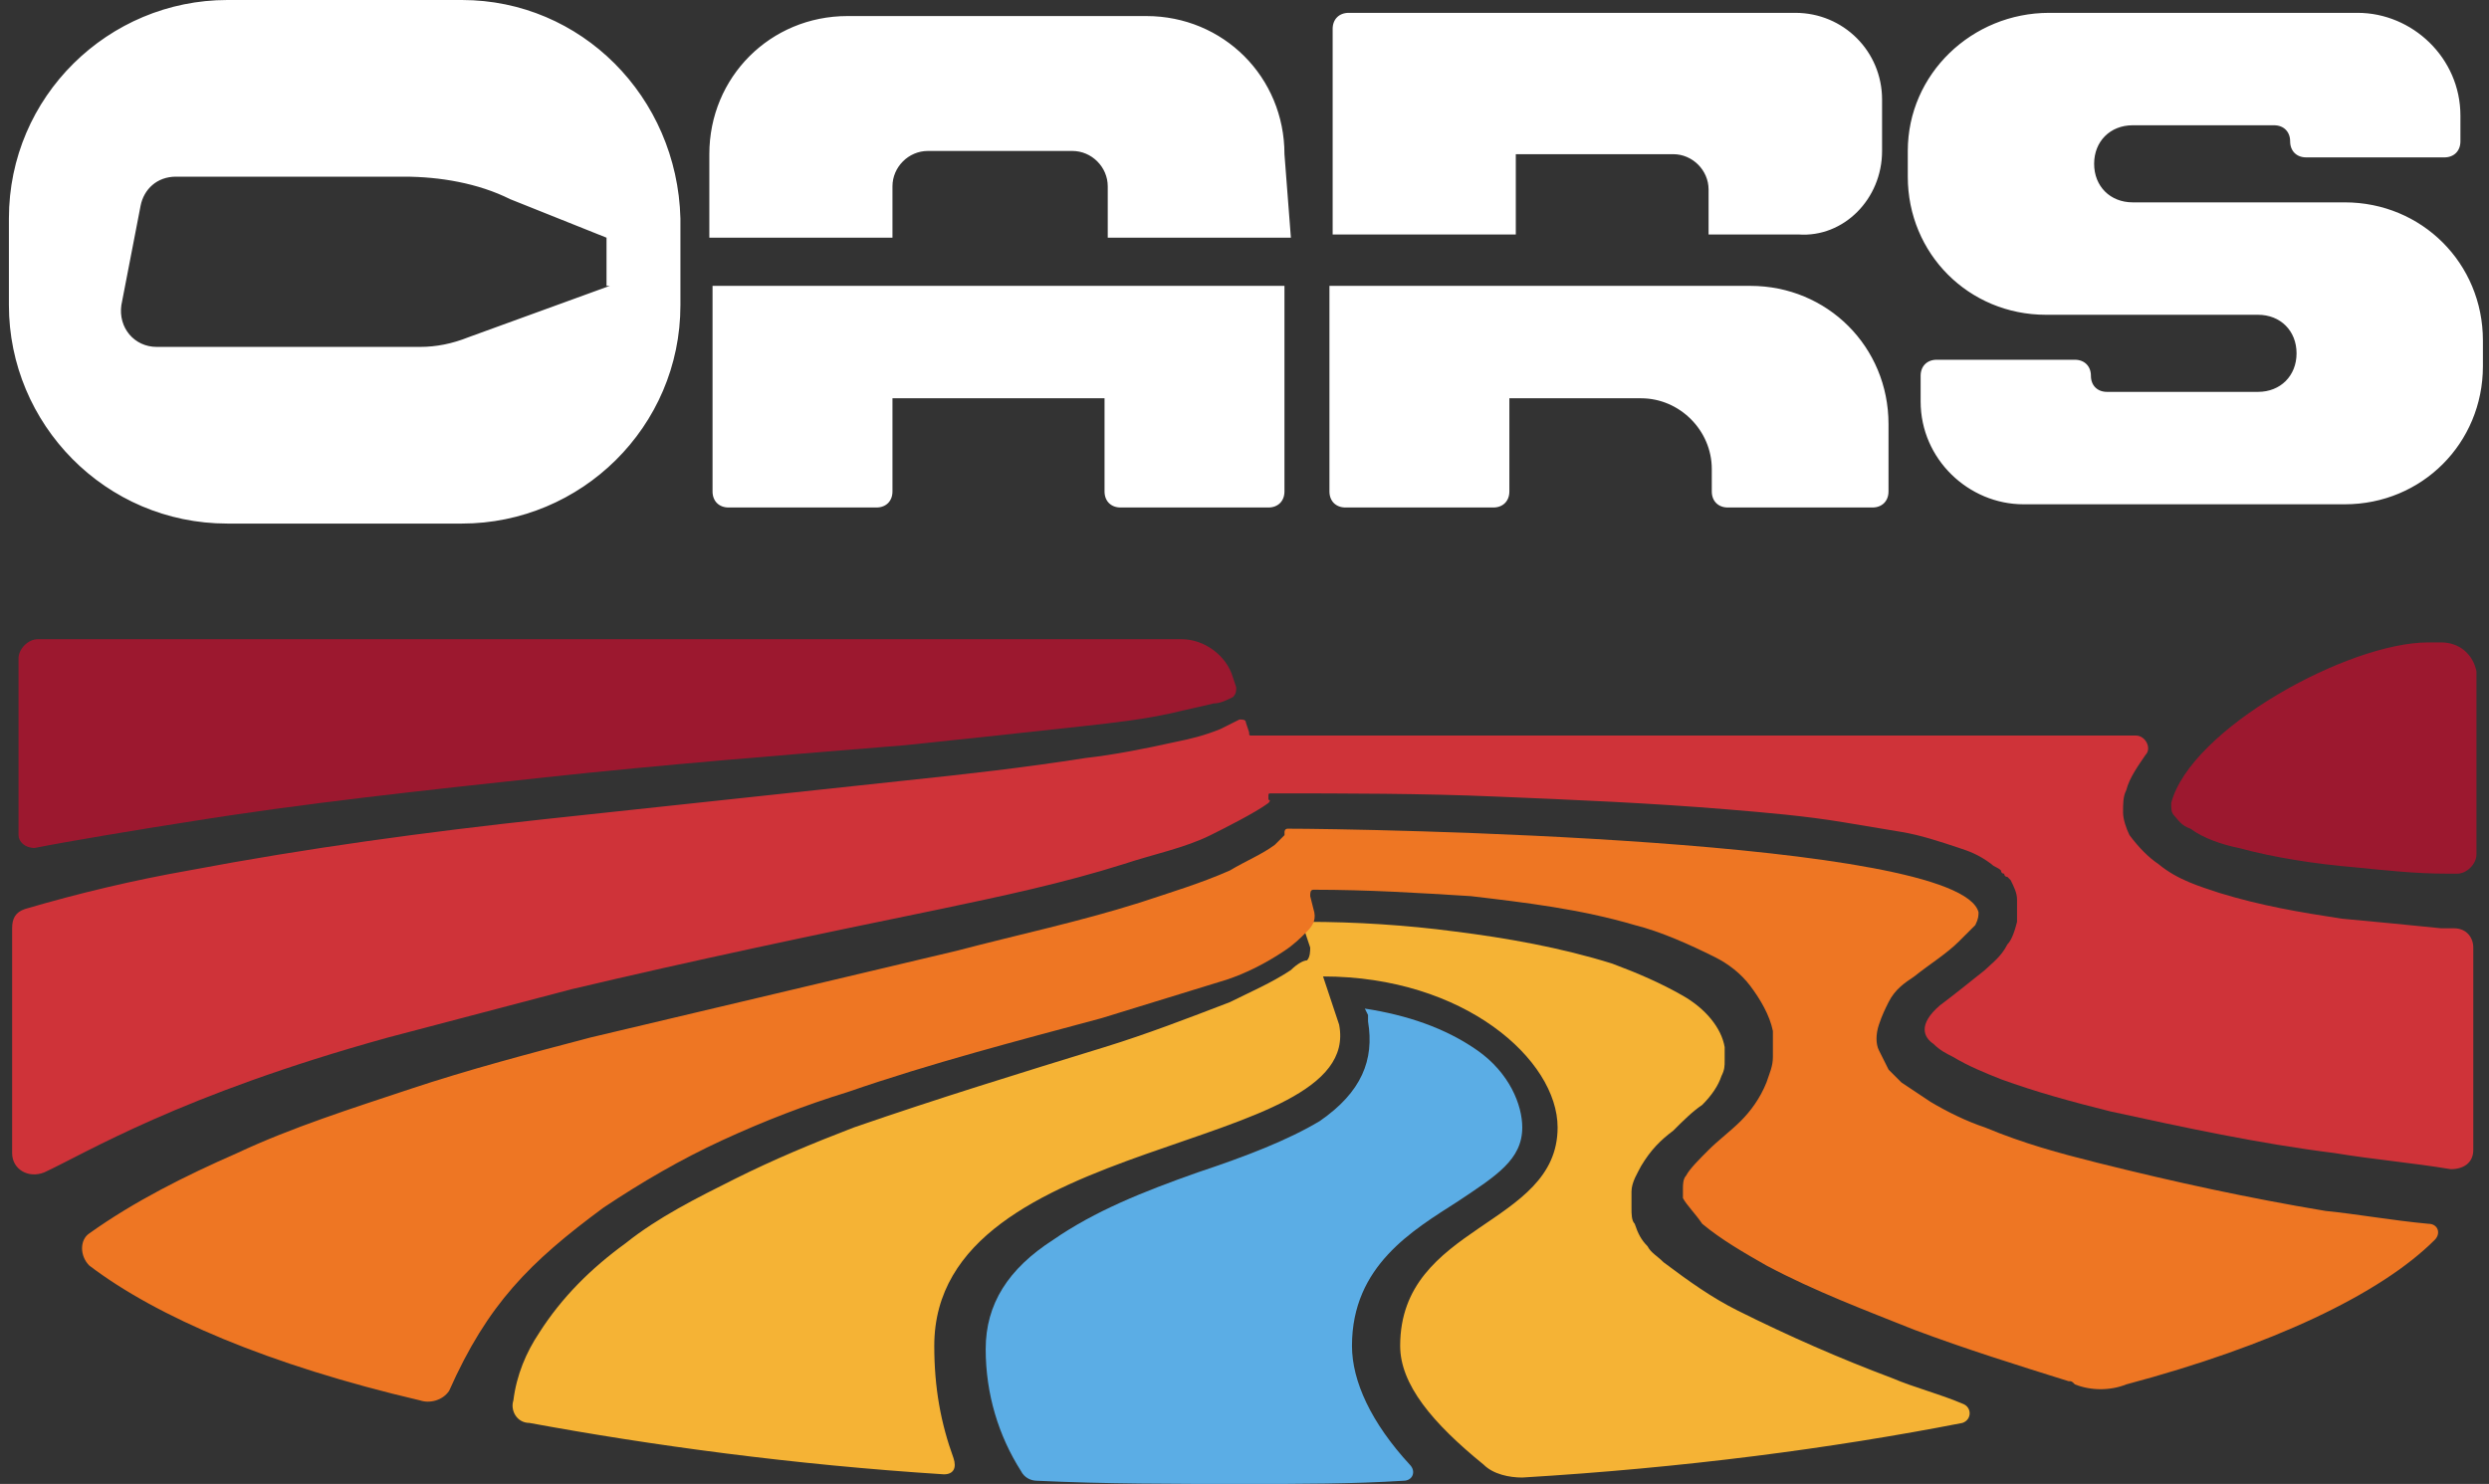
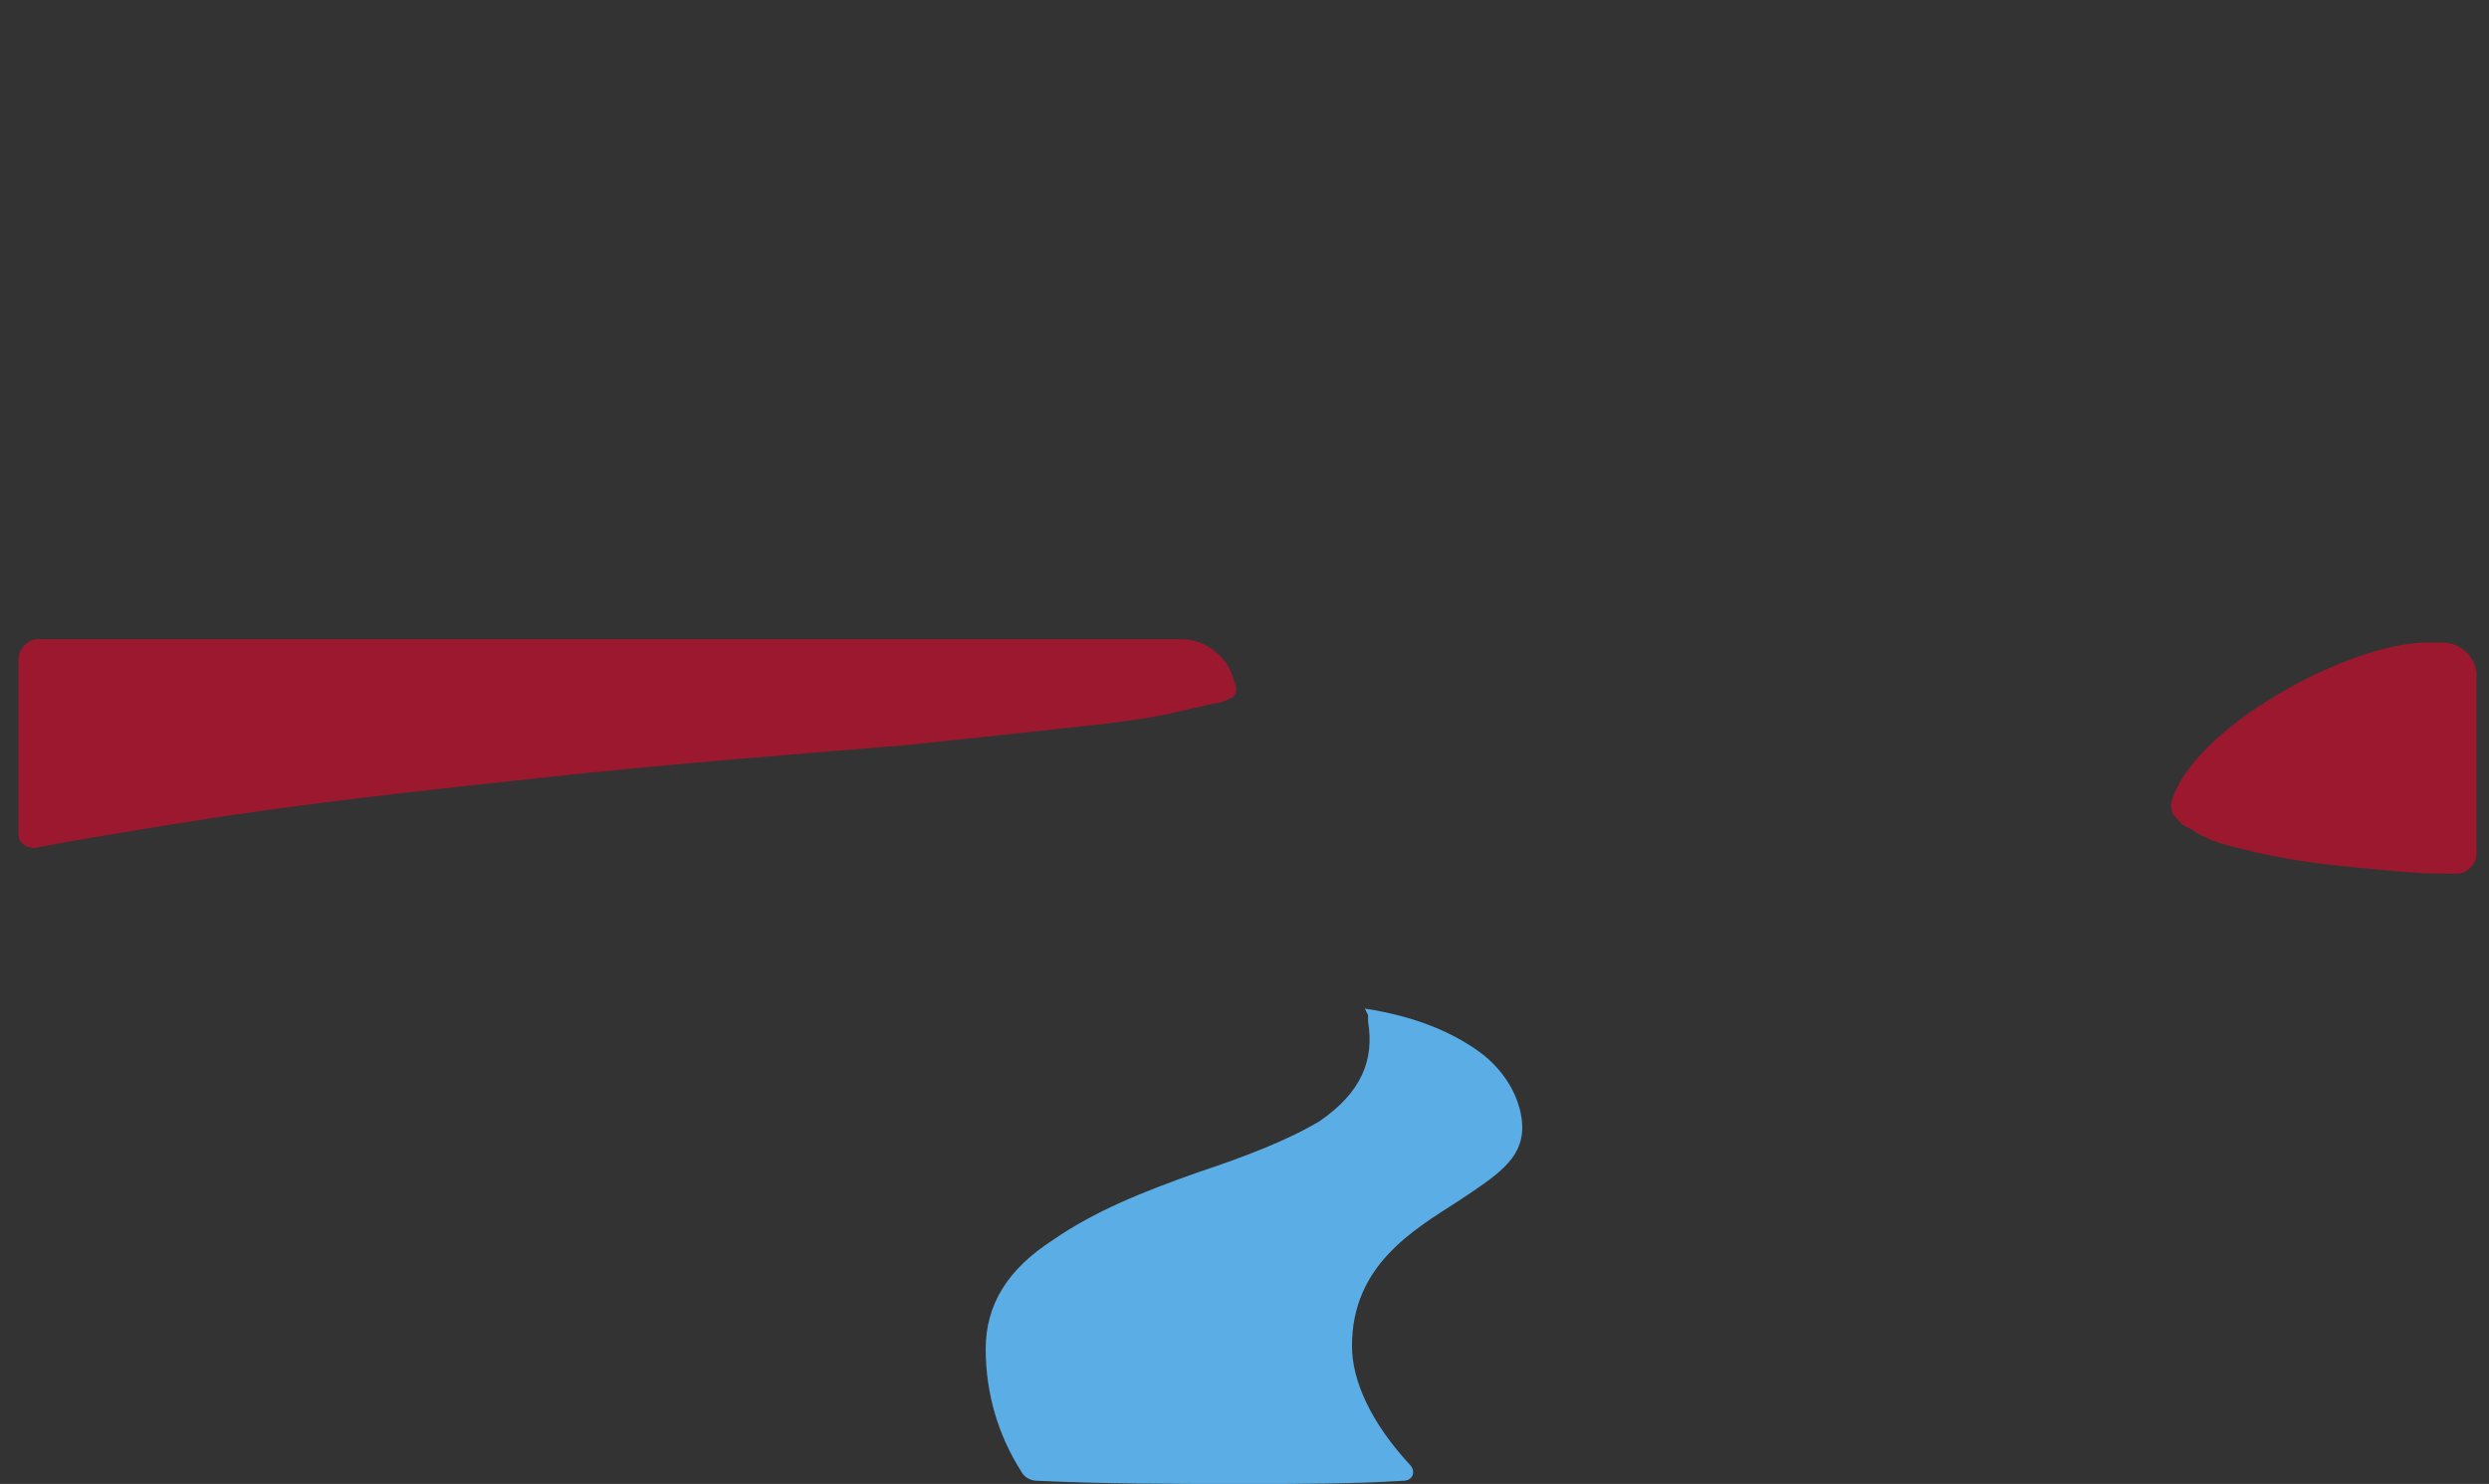
<svg xmlns="http://www.w3.org/2000/svg" width="166" height="99" viewBox="0 0 166 99" fill="none">
  <rect x="0" y="0" width="166" height="99" fill="#333333" stroke="none" />
-   <path d="M86.094 15.857H73.879V12.429C73.879 11.143 72.808 10.071 71.522 10.071H61.88C60.594 10.071 59.522 11.143 59.522 12.429V15.857H47.308V10.286C47.308 5.143 51.38 1.071 56.522 1.071H76.451C81.594 1.071 85.665 5.143 85.665 10.286L86.094 15.857ZM47.522 19.071V32.786C47.522 33.429 47.951 33.857 48.594 33.857H58.451C59.094 33.857 59.522 33.429 59.522 32.786V26.571H73.665V32.786C73.665 33.429 74.094 33.857 74.737 33.857H84.594C85.237 33.857 85.665 33.429 85.665 32.786V19.071H85.451H47.522ZM127.237 10.071V11.786C127.237 16.929 131.308 21 136.451 21H150.594C152.094 21 153.165 22.071 153.165 23.571C153.165 25.071 152.094 26.143 150.594 26.143H140.522C139.879 26.143 139.451 25.714 139.451 25.071C139.451 24.429 139.022 24 138.379 24H129.165C128.522 24 128.094 24.429 128.094 25.071V26.786C128.094 30.643 131.308 33.643 134.951 33.643H156.379C161.522 33.643 165.594 29.571 165.594 24.429V22.714C165.594 17.571 161.522 13.5 156.379 13.5H142.237C140.737 13.5 139.665 12.429 139.665 10.929C139.665 9.429 140.737 8.357 142.237 8.357H151.665C152.308 8.357 152.737 8.786 152.737 9.429C152.737 10.071 153.165 10.5 153.808 10.5H163.022C163.665 10.5 164.094 10.071 164.094 9.429V7.714C164.094 3.857 160.879 0.857 157.237 0.857H136.665C131.522 0.857 127.237 4.929 127.237 10.071ZM30.808 0H15.165C7.237 0 0.594 6.429 0.594 14.571V20.357C0.594 28.286 7.022 34.929 15.165 34.929H30.808C38.737 34.929 45.38 28.5 45.38 20.357V14.571C45.165 6.429 38.737 0 30.808 0ZM40.665 19.071L31.237 22.5C30.165 22.929 29.094 23.143 28.022 23.143H10.451C8.951 23.143 7.879 21.857 8.094 20.357L9.379 13.714C9.594 12.643 10.451 11.786 11.737 11.786H26.951C29.308 11.786 31.88 12.214 34.022 13.286L40.451 15.857V19.071H40.665ZM125.522 10.071V6.643C125.522 3.429 122.951 0.857 119.737 0.857H89.951C89.308 0.857 88.879 1.286 88.879 1.929V15.643H101.094V10.286H111.594C112.879 10.286 113.951 11.357 113.951 12.643V15.643H119.951C122.951 15.857 125.522 13.286 125.522 10.071ZM88.665 19.071V32.786C88.665 33.429 89.094 33.857 89.737 33.857H99.594C100.237 33.857 100.665 33.429 100.665 32.786V26.571H109.451C112.022 26.571 114.165 28.714 114.165 31.286V32.786C114.165 33.429 114.594 33.857 115.237 33.857H124.879C125.522 33.857 125.951 33.429 125.951 32.786V28.286C125.951 23.143 121.879 19.071 116.737 19.071H88.665Z" fill="white" />
  <path d="M82.449 45.857C82.449 46.071 82.449 46.286 82.235 46.5C81.806 46.714 81.378 46.928 80.949 46.928C80.092 47.143 79.021 47.357 78.163 47.571C76.235 48 74.306 48.214 72.378 48.428C68.521 48.857 64.449 49.286 60.378 49.714C52.449 50.357 44.306 51 36.378 51.857C28.449 52.714 20.306 53.571 12.378 54.857C9.592 55.286 4.449 56.143 2.306 56.571C1.663 56.571 1.235 56.143 1.235 55.714V43.928C1.235 43.286 1.878 42.643 2.521 42.643H78.806C80.306 42.643 81.806 43.714 82.235 45.214L82.449 45.857ZM162.806 42.857C162.592 42.857 162.378 42.857 161.949 42.857C156.592 42.857 146.092 48.643 144.806 53.571C144.806 54 144.806 54.214 145.021 54.428C145.235 54.643 145.449 55.071 146.092 55.286C146.949 55.928 148.235 56.357 149.306 56.571C151.663 57.214 154.449 57.643 157.021 57.857C159.163 58.071 161.092 58.286 163.235 58.286C163.449 58.286 163.663 58.286 163.878 58.286C164.521 58.286 165.163 57.643 165.163 57V55.928V49.286V44.786C164.949 43.714 164.092 42.857 162.806 42.857Z" fill="#9C182F" />
-   <path d="M133.881 63C133.452 63.857 132.809 64.286 132.381 64.714C131.309 65.571 130.238 66.429 129.381 67.071C127.881 68.357 128.309 69.214 128.952 69.643C129.381 70.071 129.809 70.286 130.238 70.5C131.309 71.143 132.381 71.571 133.452 72C135.809 72.857 138.166 73.5 140.738 74.143C145.666 75.214 150.595 76.286 155.738 76.929C158.309 77.357 160.881 77.571 163.452 78C164.309 78 164.952 77.571 164.952 76.714C164.952 73.5 164.952 66.214 164.952 63.214C164.952 62.571 164.523 61.929 163.666 61.929C163.452 61.929 163.023 61.929 162.809 61.929C160.666 61.714 158.523 61.5 156.166 61.286C153.381 60.857 150.809 60.429 148.023 59.571C146.738 59.143 145.238 58.714 143.952 57.643C143.309 57.214 142.666 56.571 142.023 55.714C141.809 55.286 141.595 54.643 141.595 54.214C141.595 53.571 141.595 53.143 141.809 52.714C142.023 51.857 142.666 51 143.095 50.357C143.523 49.929 143.095 49.071 142.452 49.071H83.523C83.309 49.071 83.309 49.071 83.309 48.857L83.095 48.214C83.095 48 82.88 48 82.666 48C82.238 48.214 81.809 48.429 81.38 48.643C80.309 49.071 79.452 49.286 78.38 49.5C76.452 49.929 74.309 50.357 72.38 50.571C68.309 51.214 64.452 51.643 60.38 52.071C52.452 52.929 44.309 53.786 36.38 54.643C28.452 55.5 20.523 56.571 12.595 58.071C8.952 58.714 5.309 59.571 1.666 60.643C1.023 60.857 0.809 61.286 0.809 61.929V76.929C0.809 78 1.881 78.643 2.952 78.214C5.738 76.929 11.952 73.071 25.881 69.214C29.952 68.143 34.023 67.071 38.095 66C46.238 64.071 54.38 62.357 62.738 60.643C66.809 59.786 70.88 58.929 74.952 57.643C76.88 57 79.023 56.571 80.738 55.714C81.595 55.286 83.738 54.214 84.595 53.571C84.595 53.571 84.809 53.357 84.595 53.357V53.143C84.595 52.929 84.595 52.929 84.809 52.929C89.738 52.929 94.88 52.929 99.809 53.143C104.952 53.357 110.095 53.571 115.238 54C117.809 54.214 120.381 54.429 122.952 54.857C124.238 55.071 125.523 55.286 126.809 55.5C128.095 55.714 129.381 56.143 130.666 56.571C131.309 56.786 131.952 57 132.809 57.643C133.023 57.857 133.238 57.857 133.452 58.071C133.452 58.071 133.452 58.286 133.666 58.286C133.666 58.286 133.666 58.5 133.881 58.5L134.095 58.714C134.309 59.143 134.523 59.571 134.523 60C134.523 60.429 134.523 61.071 134.523 61.5C134.309 62.357 134.095 62.786 133.881 63Z" fill="#CF3339" />
-   <path d="M86.096 64.714C84.81 65.571 83.31 66.214 82.024 66.857C79.239 67.928 76.453 68.999 73.667 69.857C68.096 71.571 62.524 73.285 56.953 75.214C54.167 76.285 51.596 77.357 49.024 78.642C46.453 79.928 43.882 81.214 41.739 82.928C39.382 84.642 37.453 86.571 35.953 88.928C35.096 90.214 34.453 91.714 34.239 93.428C34.024 94.071 34.453 94.928 35.31 94.928C43.453 96.428 52.882 97.714 62.953 98.357C63.596 98.357 63.81 97.928 63.596 97.285C62.739 94.928 62.31 92.571 62.31 89.785C62.31 75.428 91.024 77.142 89.31 68.357L88.239 65.142C97.667 65.142 103.882 70.714 103.882 75.214C103.882 81.857 93.382 81.642 93.382 89.785C93.382 92.357 95.524 94.928 98.953 97.714C99.596 98.357 100.667 98.571 101.524 98.571C112.239 97.928 122.096 96.642 130.882 94.928C131.524 94.714 131.524 93.857 130.882 93.642C129.382 92.999 127.667 92.571 126.167 91.928C122.739 90.642 119.31 89.142 115.882 87.428C114.167 86.571 112.667 85.499 110.953 84.214C110.524 83.785 110.096 83.571 109.882 83.142C109.453 82.714 109.239 82.285 109.024 81.642C108.81 81.428 108.81 80.999 108.81 80.571C108.81 80.357 108.81 80.142 108.81 79.928C108.81 79.714 108.81 79.499 108.81 79.499C108.81 78.857 109.239 78.214 109.453 77.785C110.096 76.714 110.739 76.071 111.596 75.428C112.239 74.785 112.882 74.142 113.524 73.714C114.167 73.071 114.596 72.428 114.81 71.785C115.024 71.357 115.024 71.142 115.024 70.714V70.499V70.285C115.024 70.071 115.024 69.857 115.024 69.857C114.81 68.571 113.739 67.285 112.239 66.428C110.739 65.571 109.239 64.928 107.524 64.285C104.096 63.214 100.453 62.571 97.024 62.142C93.81 61.714 90.382 61.499 87.167 61.499C86.953 61.499 86.739 61.714 86.953 61.928L87.382 63.214C87.382 63.428 87.382 63.857 87.167 64.071C86.953 64.071 86.524 64.285 86.096 64.714Z" fill="#F5B335" />
  <path d="M93.596 98.786C94.239 98.786 94.454 98.143 94.025 97.714C91.454 94.928 90.168 92.143 90.168 89.786C90.168 84.428 94.239 82.071 97.239 80.143C99.811 78.428 101.525 77.357 101.525 75.214C101.525 73.714 100.668 71.571 98.525 70.071C96.382 68.571 93.811 67.714 91.025 67.286L91.239 67.714V67.928V68.143C91.668 70.714 90.811 72.857 88.025 74.786C85.882 76.071 83.096 77.143 79.882 78.214C76.239 79.5 73.025 80.786 70.239 82.714C67.239 84.643 65.739 87 65.739 90C65.739 93 66.596 95.786 68.096 98.143C68.311 98.571 68.739 98.786 69.168 98.786C73.668 99 78.382 99 83.096 99C86.739 99 90.168 99 93.596 98.786Z" fill="#5BADE5" />
-   <path d="M155.098 80.785C149.955 79.928 145.026 78.857 139.883 77.571C137.312 76.928 134.955 76.285 132.383 75.214C131.098 74.785 129.812 74.142 128.741 73.5C128.098 73.071 127.455 72.642 126.812 72.214C126.598 72 126.169 71.571 125.955 71.357C125.741 70.928 125.526 70.5 125.312 70.071C125.098 69.642 125.098 69 125.312 68.357C125.526 67.714 125.741 67.285 125.955 66.857C126.383 66 127.026 65.571 127.669 65.142C128.741 64.285 129.812 63.642 130.669 62.785C131.098 62.357 131.526 61.928 131.741 61.714C131.955 61.285 131.955 61.071 131.955 60.857C130.669 55.928 90.598 55.285 85.883 55.285C85.669 55.285 85.669 55.5 85.669 55.5V55.714C85.455 55.928 85.24 56.142 85.026 56.357C84.169 57 83.098 57.428 82.026 58.071C80.098 58.928 77.955 59.571 76.026 60.214C71.955 61.5 67.883 62.357 63.812 63.428C55.669 65.357 47.526 67.285 39.383 69.214C35.312 70.285 31.241 71.357 27.383 72.642C23.526 73.928 19.455 75.214 15.812 76.928C12.383 78.428 8.955 80.142 5.955 82.285C5.312 82.714 5.312 83.785 5.955 84.428C10.455 87.857 17.955 91.071 28.026 93.428C28.669 93.642 29.526 93.428 29.955 92.785C32.526 87 35.312 84.214 40.24 80.571C42.812 78.857 45.383 77.357 48.169 76.071C50.955 74.785 53.74 73.714 56.526 72.857C62.098 70.928 67.883 69.428 73.455 67.928C76.24 67.071 79.026 66.214 81.812 65.357C83.098 64.928 84.383 64.285 85.669 63.428C86.312 63 86.74 62.571 87.169 62.142C87.598 61.714 87.812 61.285 87.598 60.642L87.383 59.785C87.383 59.571 87.383 59.357 87.598 59.357C91.24 59.357 94.669 59.571 98.098 59.785C101.741 60.214 105.383 60.642 109.026 61.714C110.741 62.142 112.669 63 114.383 63.857C115.241 64.285 116.098 64.928 116.741 65.785C117.383 66.642 118.026 67.714 118.241 68.785C118.241 69 118.241 69.428 118.241 69.642V70.071V70.5C118.241 71.142 118.026 71.571 117.812 72.214C117.383 73.285 116.741 74.142 116.098 74.785C115.455 75.428 114.598 76.071 113.955 76.714C113.312 77.357 112.669 78 112.455 78.428C112.241 78.642 112.241 79.071 112.241 79.285V79.5C112.241 79.5 112.241 79.5 112.241 79.714V79.928C112.455 80.357 113.098 81 113.526 81.642C114.812 82.714 116.312 83.571 117.812 84.428C121.026 86.143 124.455 87.428 127.669 88.714C131.098 90 134.526 91.071 137.955 92.142C138.169 92.142 138.169 92.142 138.383 92.357C139.455 92.785 140.741 92.785 141.812 92.357C151.455 89.785 158.741 86.357 162.383 82.714C162.812 82.285 162.598 81.642 161.955 81.642C159.598 81.428 157.241 81 155.098 80.785Z" fill="#EE7623" />
</svg>